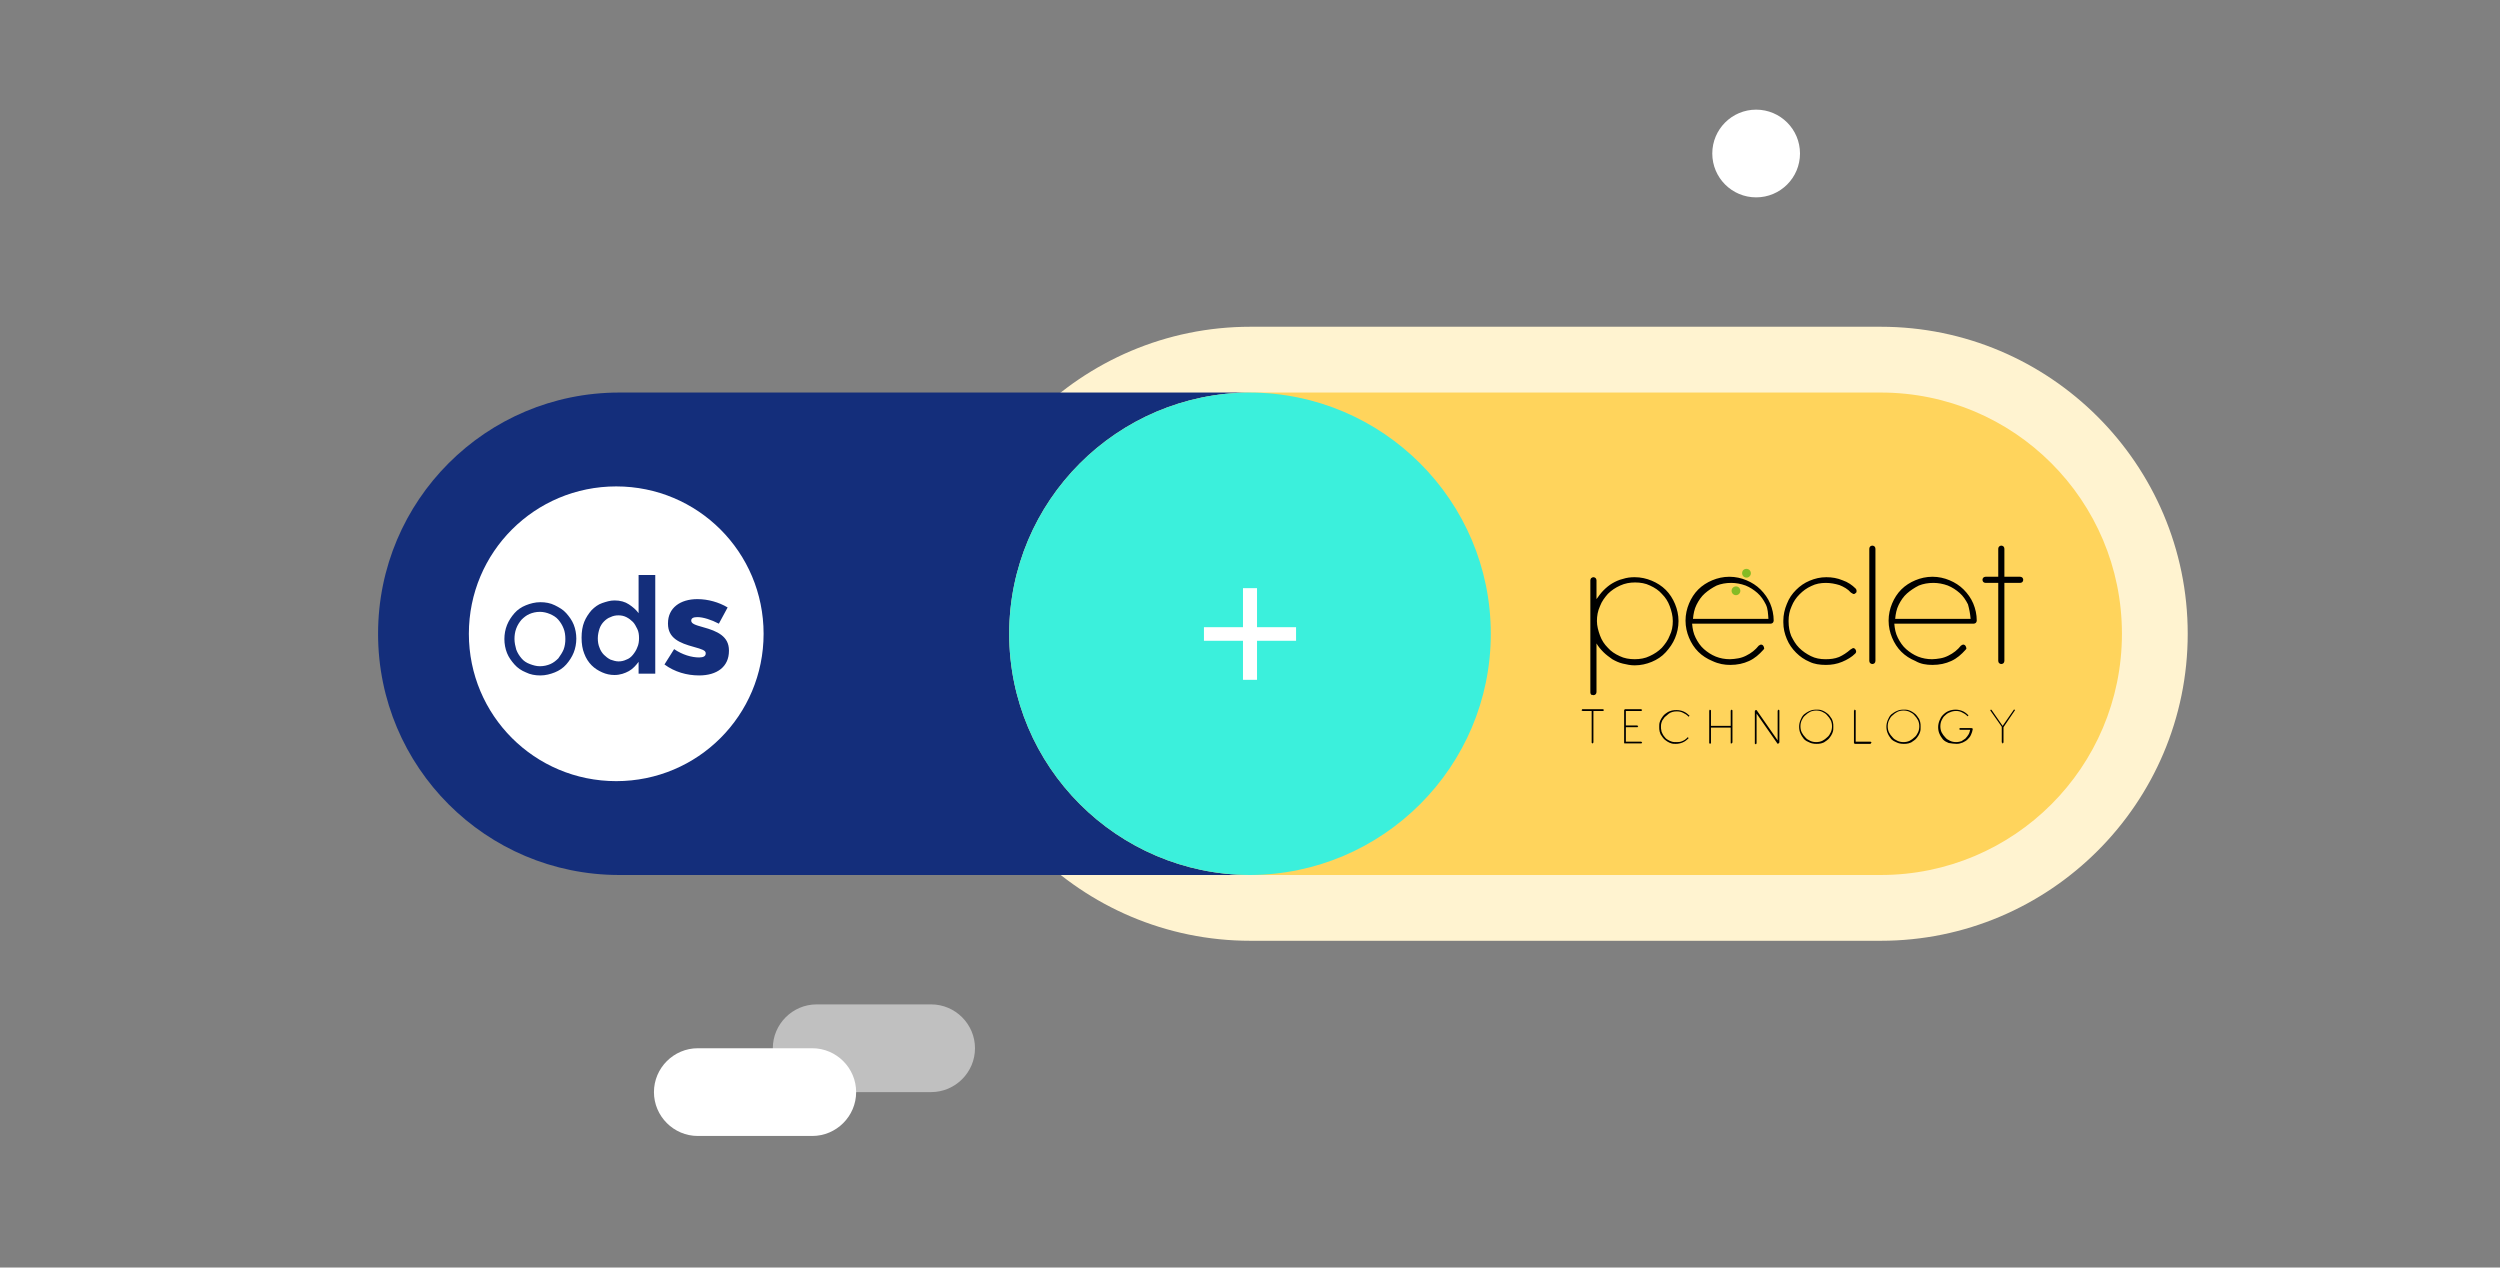
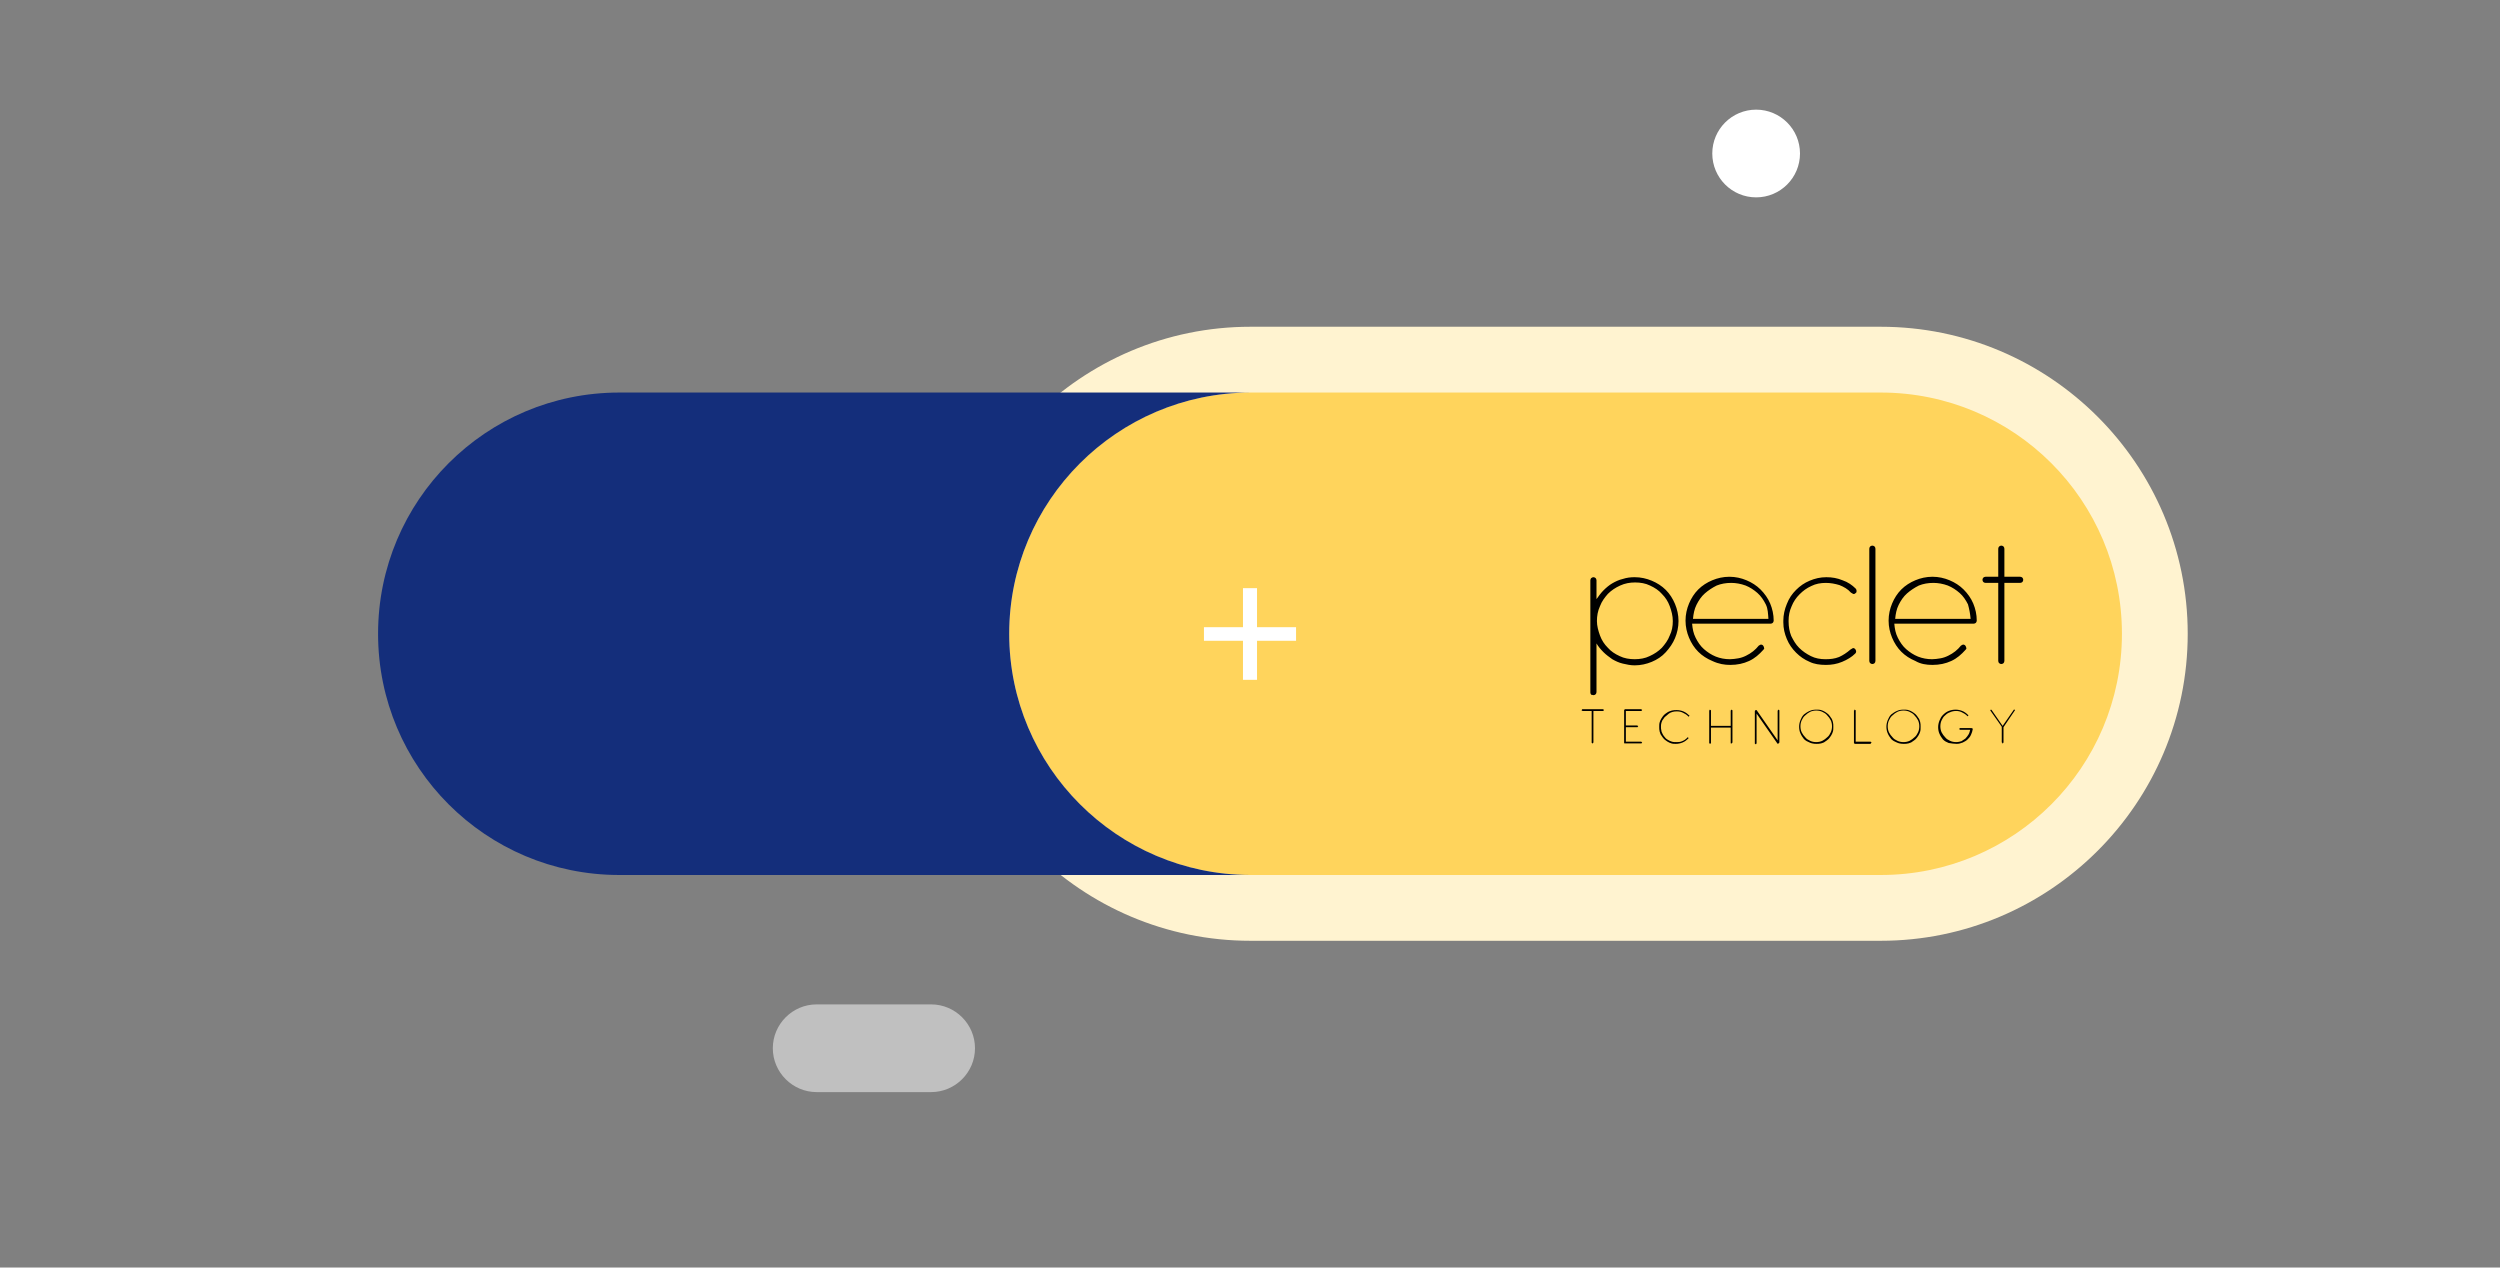
<svg xmlns="http://www.w3.org/2000/svg" version="1.1" id="Calque_1" x="0px" y="0px" viewBox="0 0 570 289" style="enable-background:new 0 0 570 289;" xml:space="preserve">
  <rect x="0" y="0" width="570" height="289" fill="#808080" stroke="none" />
  <style type="text/css">
	.st0{fill-rule:evenodd;clip-rule:evenodd;fill:#FFFFFF;}
	.st1{opacity:0.5;fill-rule:evenodd;clip-rule:evenodd;fill:#FFFFFF;enable-background:new    ;}
	.st2{fill-rule:evenodd;clip-rule:evenodd;fill:#FFD45C;}
	.st3{fill:#FFF3D0;}
	.st4{fill-rule:evenodd;clip-rule:evenodd;fill:#142E7B;}
	.st5{fill-rule:evenodd;clip-rule:evenodd;fill:#3BF0DC;}
	.st6{fill:#FFFFFF;}
	.st7{fill:#85BB24;}
</style>
  <g>
    <circle class="st0" cx="400.4" cy="35" r="10" />
  </g>
  <path class="st1" d="M186.2,229h26.1c5.5,0,10,4.5,10,10l0,0c0,5.5-4.5,10-10,10h-26.1c-5.5,0-10-4.5-10-10l0,0  C176.2,233.5,180.7,229,186.2,229z" />
  <g>
-     <path class="st0" d="M159.1,239h26.1c5.5,0,10,4.5,10,10l0,0c0,5.5-4.5,10-10,10h-26.1c-5.5,0-10-4.5-10-10l0,0   C149.1,243.5,153.6,239,159.1,239z" />
-   </g>
+     </g>
  <g>
    <path class="st2" d="M285.1,207c-34.5,0-62.5-28-62.5-62.5s28-62.5,62.5-62.5h143.7c34.5,0,62.5,28,62.5,62.5s-28,62.5-62.5,62.5   H285.1z" />
    <path class="st3" d="M428.8,89.5c30.4,0,55,24.6,55,55l0,0c0,30.4-24.6,55-55,55H285.1c-30.4,0-55-24.6-55-55l0,0   c0-30.4,24.6-55,55-55H428.8 M428.8,74.5H285.1c-38.6,0-70,31.4-70,70s31.4,70,70,70h143.7c38.6,0,70-31.4,70-70   S467.4,74.5,428.8,74.5L428.8,74.5z" />
  </g>
  <g>
    <path class="st4" d="M230.1,144.5c0-30.3,24.6-54.9,54.9-55c0,0-0.1,0-0.1,0H141.2c-30.4,0-55,24.6-55,55l0,0c0,30.4,24.6,55,55,55   h143.7c0,0,0.1,0,0.1,0C254.7,199.4,230.1,174.8,230.1,144.5z" />
  </g>
  <g>
-     <path class="st5" d="M339.9,144.5L339.9,144.5c0-30.3-24.6-54.9-54.9-55c-30.3,0.1-54.9,24.7-54.9,55s24.6,54.9,54.9,55   C315.3,199.4,339.9,174.8,339.9,144.5z" />
-   </g>
-   <path class="st6" d="M128.5,148.1c0.3-0.8,0.4-1.6,0.4-2.4s-0.1-1.7-0.4-2.4c-0.3-0.8-0.7-1.4-1.2-2c-0.5-0.6-1.2-1-1.9-1.3  c-0.7-0.3-1.5-0.5-2.3-0.5c-0.9,0-1.7,0.2-2.4,0.5c-0.7,0.3-1.3,0.8-1.8,1.3c-0.5,0.6-0.9,1.2-1.2,2c-0.3,0.8-0.4,1.6-0.4,2.4  s0.2,1.7,0.4,2.4c0.3,0.8,0.7,1.4,1.2,2c0.5,0.6,1.1,1,1.9,1.3s1.5,0.5,2.3,0.5c0.9,0,1.7-0.2,2.4-0.5c0.7-0.3,1.3-0.8,1.8-1.3  C127.8,149.4,128.2,148.8,128.5,148.1 M145.3,147.6c0.3-0.6,0.4-1.4,0.4-2.1c0-0.8-0.1-1.5-0.4-2.1c-0.3-0.6-0.6-1.2-1-1.6  s-0.9-0.8-1.5-1.1s-1.2-0.4-1.8-0.4c-0.6,0-1.2,0.1-1.8,0.4c-0.6,0.2-1.1,0.6-1.5,1c-0.4,0.4-0.8,1-1,1.6c-0.2,0.6-0.4,1.4-0.4,2.2  c0,0.8,0.1,1.5,0.4,2.2c0.2,0.6,0.6,1.2,1,1.6s0.9,0.8,1.5,1.1c0.6,0.2,1.2,0.4,1.8,0.4c0.6,0,1.2-0.1,1.8-0.4  c0.6-0.2,1.1-0.6,1.5-1.1C144.7,148.8,145.1,148.2,145.3,147.6 M157.6,141.5L157.6,141.5c0,0.7,0.9,1,2.7,1.5  c3.3,0.9,5.9,2.1,5.9,5.3v0.1c0,3.6-2.7,5.6-6.8,5.6c-2.8,0-5.6-0.8-7.9-2.5l2.2-3.5c1.9,1.3,4,1.9,5.7,1.9c1,0,1.5-0.3,1.5-0.9  v-0.1c0-0.6-0.9-0.9-2.7-1.4c-3.3-0.9-5.9-2-5.9-5.3v-0.1c0-3.5,2.8-5.5,6.7-5.5c2.4,0,4.9,0.7,6.9,1.9l-2,3.7  c-1.7-0.9-3.6-1.5-4.9-1.5C158,140.7,157.6,141,157.6,141.5 M149.4,153.6h-3.8v-2.7c-0.6,0.8-1.3,1.6-2.2,2.1s-2,0.9-3.3,0.9  c-1,0-1.9-0.2-2.8-0.6c-0.9-0.4-1.7-0.9-2.4-1.6c-0.7-0.7-1.3-1.6-1.7-2.7c-0.4-1-0.6-2.2-0.6-3.6c0-1.4,0.2-2.6,0.6-3.6  s1-1.9,1.7-2.7c0.7-0.7,1.5-1.3,2.4-1.6s1.8-0.6,2.8-0.6c1.3,0,2.4,0.3,3.3,0.9s1.6,1.2,2.2,2v-8.7h3.8L149.4,153.6L149.4,153.6z   M131.4,145.6c0,1.1-0.2,2.2-0.6,3.2c-0.4,1-1,1.9-1.7,2.7c-0.7,0.8-1.6,1.4-2.6,1.8c-1,0.4-2.1,0.7-3.3,0.7s-2.3-0.2-3.3-0.7  c-1-0.4-1.9-1-2.6-1.8c-0.7-0.8-1.3-1.6-1.7-2.6c-0.4-1-0.6-2.1-0.6-3.2c0-1.1,0.2-2.2,0.6-3.2c0.4-1,1-1.9,1.7-2.7  c0.7-0.8,1.6-1.4,2.6-1.8c1-0.4,2.1-0.7,3.3-0.7c1.2,0,2.3,0.2,3.3,0.7s1.9,1,2.6,1.8c0.7,0.8,1.3,1.6,1.7,2.6  C131.2,143.4,131.4,144.5,131.4,145.6 M174.1,144.5c0-18.6-15-33.6-33.6-33.6s-33.6,15-33.6,33.6s15,33.6,33.6,33.6  C159.1,178.1,174.1,163.1,174.1,144.5" />
+     </g>
  <g>
    <path class="st6" d="M283.4,146.1h-8.9v-3.1h8.9v-8.9h3.2v8.9h8.9v3.1h-8.9v8.9h-3.2V146.1z" />
  </g>
  <g>
-     <path class="st7" d="M395.8,133.7c0.6,0,1,0.5,1,1c0,0.6-0.5,1-1,1c-0.6,0-1-0.5-1-1C394.8,134.1,395.3,133.7,395.8,133.7z    M398.2,129.7c0.6,0,1,0.5,1,1c0,0.6-0.5,1-1,1c-0.6,0-1-0.5-1-1C397.2,130.1,397.6,129.7,398.2,129.7z" />
    <path d="M363.1,169.5c0.1,0,0.1,0,0.1-0.1c0,0,0.1-0.1,0.1-0.1v-7.2h2.2c0.1,0,0.1,0,0.1-0.1c0,0,0.1-0.1,0.1-0.1   c0-0.1,0-0.1-0.1-0.1c0,0-0.1-0.1-0.1-0.1h-4.7c-0.1,0-0.1,0-0.1,0.1c0,0-0.1,0.1-0.1,0.1c0,0.1,0,0.1,0.1,0.1c0,0,0.1,0.1,0.1,0.1   h2.1v7.2c0,0.1,0,0.1,0.1,0.1C363,169.5,363.1,169.5,363.1,169.5z M374.2,169.5c0.1,0,0.1,0,0.1-0.1c0,0,0.1-0.1,0.1-0.1   c0-0.1,0-0.1-0.1-0.1c0,0-0.1-0.1-0.1-0.1h-3.5v-3.3h2.6c0.1,0,0.1,0,0.1-0.1c0,0,0.1-0.1,0.1-0.1c0-0.1,0-0.1-0.1-0.1   c0,0-0.1-0.1-0.1-0.1h-2.6v-3.3h3.5c0.1,0,0.1,0,0.1-0.1c0,0,0.1-0.1,0.1-0.1c0-0.1,0-0.1-0.1-0.1c0,0-0.1-0.1-0.1-0.1h-3.7   c-0.1,0-0.1,0-0.1,0.1c0,0-0.1,0.1-0.1,0.1v7.4c0,0.1,0,0.1,0,0.1c0,0,0.1,0.1,0.1,0.1H374.2z M382.1,169.6c0.5,0,1-0.1,1.5-0.3   c0.5-0.2,0.9-0.5,1.3-0.9c0,0,0.1-0.1,0.1-0.1c0-0.1,0-0.1-0.1-0.1c0,0-0.1-0.1-0.1-0.1c-0.1,0-0.1,0-0.1,0.1   c-0.4,0.4-0.7,0.6-1.2,0.8c-0.4,0.2-0.9,0.2-1.3,0.2c-0.3,0-0.7,0-1-0.1c-0.3-0.1-0.6-0.2-0.9-0.4c-0.3-0.2-0.5-0.3-0.7-0.6   c-0.2-0.2-0.4-0.5-0.5-0.7c-0.1-0.3-0.3-0.5-0.3-0.8c-0.1-0.3-0.1-0.6-0.1-0.9c0-0.3,0-0.6,0.1-0.9c0.1-0.3,0.2-0.6,0.4-0.8   c0.2-0.3,0.3-0.5,0.6-0.7c0.2-0.2,0.5-0.4,0.7-0.6c0.3-0.2,0.5-0.3,0.9-0.4c0.3-0.1,0.6-0.1,1-0.1c0.5,0,0.9,0.1,1.3,0.3   c0.4,0.2,0.8,0.4,1.2,0.8c0,0,0.1,0.1,0.1,0.1c0.1,0,0.1,0,0.1-0.1c0,0,0.1-0.1,0.1-0.1c0-0.1,0-0.1-0.1-0.1   c-0.4-0.4-0.8-0.7-1.3-0.9c-0.5-0.2-1-0.3-1.5-0.3c-0.4,0-0.7,0-1.1,0.1c-0.3,0.1-0.7,0.2-1,0.4c-0.3,0.2-0.6,0.4-0.8,0.6   c-0.2,0.2-0.4,0.5-0.6,0.8c-0.2,0.3-0.3,0.6-0.4,0.9c-0.1,0.3-0.1,0.7-0.1,1c0,0.4,0,0.7,0.1,1.1c0.1,0.3,0.2,0.7,0.4,0.9   c0.2,0.3,0.4,0.6,0.6,0.8c0.2,0.2,0.5,0.4,0.8,0.6c0.3,0.2,0.6,0.3,0.9,0.4C381.4,169.6,381.8,169.6,382.1,169.6z M394.8,169.5   c0.1,0,0.1,0,0.1-0.1c0,0,0.1-0.1,0.1-0.1V162c0-0.1,0-0.1-0.1-0.1c0,0-0.1-0.1-0.1-0.1s-0.1,0-0.1,0.1c0,0-0.1,0.1-0.1,0.1v3.5   h-4.5V162c0-0.1,0-0.1-0.1-0.1s-0.1-0.1-0.1-0.1c-0.1,0-0.1,0-0.1,0.1c0,0-0.1,0.1-0.1,0.1v7.4c0,0.1,0,0.1,0.1,0.1   c0,0,0.1,0.1,0.1,0.1c0.1,0,0.1,0,0.1-0.1c0,0,0.1-0.1,0.1-0.1v-3.5h4.5v3.5c0,0.1,0,0.1,0.1,0.1   C394.7,169.5,394.7,169.5,394.8,169.5z M405.5,169.5c0.1,0,0.1,0,0.1-0.1c0,0,0.1-0.1,0.1-0.1V162c0-0.1,0-0.1-0.1-0.1   c0,0-0.1-0.1-0.1-0.1c-0.1,0-0.1,0-0.1,0.1s-0.1,0.1-0.1,0.1v6.8l-4.8-6.9c0,0,0,0-0.1,0l0,0c0,0,0,0,0,0c0,0,0,0-0.1,0   c-0.1,0-0.1,0-0.1,0.1c0,0-0.1,0.1-0.1,0.1v7.4c0,0.1,0,0.1,0.1,0.1c0,0,0.1,0.1,0.1,0.1c0.1,0,0.1,0,0.1-0.1c0,0,0.1-0.1,0.1-0.1   v-6.8l4.8,6.9c0,0,0,0,0,0C405.4,169.5,405.5,169.5,405.5,169.5L405.5,169.5z M414.1,169.6c0.4,0,0.7,0,1.1-0.1   c0.3-0.1,0.7-0.2,0.9-0.4c0.3-0.2,0.6-0.4,0.8-0.6c0.2-0.2,0.4-0.5,0.6-0.8c0.2-0.3,0.3-0.6,0.4-0.9c0.1-0.3,0.1-0.7,0.1-1.1   c0-0.4,0-0.7-0.1-1.1c-0.1-0.3-0.2-0.7-0.4-0.9c-0.2-0.3-0.4-0.6-0.6-0.8c-0.2-0.2-0.5-0.4-0.8-0.6c-0.3-0.2-0.6-0.3-0.9-0.4   c-0.3-0.1-0.7-0.1-1.1-0.1c-0.6,0-1.1,0.1-1.5,0.3c-0.5,0.2-0.9,0.5-1.3,0.8c-0.4,0.4-0.6,0.8-0.8,1.3c-0.2,0.5-0.3,1-0.3,1.5   c0,0.5,0.1,1.1,0.3,1.5c0.2,0.5,0.5,0.9,0.8,1.3c0.4,0.4,0.8,0.6,1.3,0.8C413,169.5,413.6,169.6,414.1,169.6z M414.1,169.2   c-0.5,0-1-0.1-1.4-0.3c-0.4-0.2-0.8-0.4-1.1-0.8c-0.3-0.3-0.6-0.7-0.8-1.1c-0.2-0.4-0.3-0.9-0.3-1.4c0-0.5,0.1-1,0.3-1.4   s0.4-0.8,0.8-1.1c0.3-0.3,0.7-0.6,1.1-0.8c0.4-0.2,0.9-0.3,1.4-0.3c0.5,0,1,0.1,1.4,0.3c0.4,0.2,0.8,0.4,1.1,0.8   c0.3,0.3,0.6,0.7,0.8,1.1c0.2,0.4,0.3,0.9,0.3,1.4c0,0.5-0.1,1-0.3,1.4c-0.2,0.4-0.4,0.8-0.8,1.1c-0.3,0.3-0.7,0.6-1.1,0.8   C415.1,169.1,414.6,169.2,414.1,169.2z M426.5,169.5c0.1,0,0.1,0,0.1-0.1c0,0,0.1-0.1,0.1-0.1c0-0.1,0-0.1-0.1-0.1   c0,0-0.1-0.1-0.1-0.1l-3.4,0V162c0-0.1,0-0.1-0.1-0.1c0,0-0.1-0.1-0.1-0.1c-0.1,0-0.1,0-0.1,0.1s-0.1,0.1-0.1,0.1v7.4   c0,0.1,0,0.1,0.1,0.1c0,0,0.1,0.1,0.1,0.1H426.5z M434,169.6c0.4,0,0.7,0,1.1-0.1c0.3-0.1,0.7-0.2,0.9-0.4c0.3-0.2,0.6-0.4,0.8-0.6   c0.2-0.2,0.4-0.5,0.6-0.8c0.2-0.3,0.3-0.6,0.4-0.9c0.1-0.3,0.1-0.7,0.1-1.1c0-0.4,0-0.7-0.1-1.1c-0.1-0.3-0.2-0.7-0.4-0.9   c-0.2-0.3-0.4-0.6-0.6-0.8c-0.2-0.2-0.5-0.4-0.8-0.6c-0.3-0.2-0.6-0.3-0.9-0.4c-0.3-0.1-0.7-0.1-1.1-0.1c-0.6,0-1.1,0.1-1.5,0.3   c-0.5,0.2-0.9,0.5-1.3,0.8c-0.4,0.4-0.6,0.8-0.8,1.3c-0.2,0.5-0.3,1-0.3,1.5c0,0.5,0.1,1.1,0.3,1.5c0.2,0.5,0.5,0.9,0.8,1.3   c0.4,0.4,0.8,0.6,1.3,0.8C432.9,169.5,433.5,169.6,434,169.6z M434,169.2c-0.5,0-1-0.1-1.4-0.3c-0.4-0.2-0.8-0.4-1.1-0.8   c-0.3-0.3-0.6-0.7-0.8-1.1c-0.2-0.4-0.3-0.9-0.3-1.4c0-0.5,0.1-1,0.3-1.4s0.4-0.8,0.8-1.1c0.3-0.3,0.7-0.6,1.1-0.8   c0.4-0.2,0.9-0.3,1.4-0.3c0.5,0,1,0.1,1.4,0.3c0.4,0.2,0.8,0.4,1.1,0.8c0.3,0.3,0.6,0.7,0.8,1.1c0.2,0.4,0.3,0.9,0.3,1.4   c0,0.5-0.1,1-0.3,1.4c-0.2,0.4-0.4,0.8-0.8,1.1c-0.3,0.3-0.7,0.6-1.1,0.8C435,169.1,434.5,169.2,434,169.2z M446.1,169.6   c0.5,0,0.9-0.1,1.4-0.3c0.4-0.2,0.8-0.4,1.1-0.7c0.3-0.3,0.6-0.6,0.8-1.1c0.2-0.4,0.3-0.8,0.4-1.3c0-0.1,0-0.1-0.1-0.1   c0,0-0.1-0.1-0.2-0.1h-2.6c-0.1,0-0.1,0-0.1,0.1c0,0-0.1,0.1-0.1,0.1c0,0.1,0,0.1,0.1,0.1c0,0,0.1,0.1,0.1,0.1h2.3   c-0.1,0.4-0.2,0.8-0.4,1.1c-0.2,0.3-0.4,0.6-0.7,0.9c-0.3,0.2-0.6,0.4-0.9,0.6c-0.4,0.1-0.7,0.2-1.2,0.2c-0.5,0-1-0.1-1.4-0.3   c-0.4-0.2-0.8-0.4-1.1-0.8c-0.3-0.3-0.6-0.7-0.8-1.1c-0.2-0.4-0.3-0.9-0.3-1.4c0-0.5,0.1-1,0.3-1.4c0.2-0.4,0.4-0.8,0.8-1.1   c0.3-0.3,0.7-0.6,1.1-0.7c0.4-0.2,0.9-0.3,1.4-0.3c0.5,0,0.9,0.1,1.3,0.3c0.4,0.2,0.8,0.4,1.2,0.8c0,0,0.1,0.1,0.1,0.1   c0.1,0,0.1,0,0.1-0.1c0,0,0.1-0.1,0.1-0.1c0-0.1,0-0.1-0.1-0.1c-0.4-0.4-0.8-0.7-1.3-0.9c-0.5-0.2-1-0.3-1.5-0.3   c-0.6,0-1.1,0.1-1.6,0.3c-0.5,0.2-0.9,0.5-1.3,0.9c-0.4,0.4-0.6,0.8-0.8,1.3c-0.2,0.5-0.3,1-0.3,1.5c0,0.5,0.1,1.1,0.3,1.5   c0.2,0.5,0.5,0.9,0.8,1.3c0.4,0.4,0.8,0.6,1.3,0.8C445,169.5,445.5,169.6,446.1,169.6z M456.6,169.5c0.1,0,0.1,0,0.1-0.1   c0,0,0.1-0.1,0.1-0.1v-3.5l2.5-3.7c0.1-0.1,0.1-0.1,0.1-0.2c0-0.1,0-0.1-0.1-0.1c0,0-0.1,0-0.1,0c0,0-0.1,0-0.1,0.1l-2.5,3.6   l-2.5-3.6c0,0-0.1-0.1-0.1-0.1s-0.1,0-0.1,0c0,0-0.1,0.1-0.1,0.1c0,0.1,0,0.1,0,0.1l2.6,3.7v3.5c0,0.1,0,0.1,0.1,0.1   C456.5,169.5,456.6,169.5,456.6,169.5z" />
    <path d="M363.3,158.5c0.2,0,0.4-0.1,0.5-0.2c0.1-0.1,0.2-0.3,0.2-0.5v-11.1c0.4,0.7,1,1.4,1.6,2s1.3,1.1,2,1.6   c0.7,0.4,1.5,0.8,2.4,1c0.9,0.2,1.7,0.4,2.7,0.4c1.4,0,2.7-0.3,3.9-0.8c1.2-0.5,2.3-1.2,3.2-2.2s1.6-2,2.1-3.2   c0.5-1.2,0.8-2.5,0.8-3.9c0-1.4-0.3-2.7-0.8-3.9c-0.5-1.2-1.2-2.3-2.1-3.2c-0.9-0.9-2-1.6-3.2-2.1c-1.2-0.5-2.5-0.8-3.9-0.8   c-0.9,0-1.8,0.1-2.7,0.4c-0.9,0.2-1.7,0.6-2.4,1c-0.7,0.4-1.4,1-2,1.6c-0.6,0.6-1.1,1.3-1.6,2v-4.3c0-0.2-0.1-0.4-0.2-0.5   c-0.1-0.1-0.3-0.2-0.5-0.2c-0.2,0-0.3,0.1-0.5,0.2c-0.1,0.1-0.2,0.3-0.2,0.5v25.6c0,0.2,0.1,0.4,0.2,0.5   C363,158.4,363.2,158.5,363.3,158.5z M372.7,150.3c-1.2,0-2.4-0.2-3.4-0.7c-1.1-0.5-2-1.1-2.7-1.9c-0.8-0.8-1.4-1.7-1.8-2.8   c-0.4-1.1-0.7-2.2-0.7-3.3c0-1.2,0.2-2.3,0.7-3.4c0.4-1.1,1.1-2,1.8-2.8c0.8-0.8,1.7-1.4,2.8-1.9c1.1-0.5,2.2-0.7,3.4-0.7   c1.2,0,2.4,0.2,3.4,0.7c1.1,0.5,2,1.1,2.7,1.9c0.8,0.8,1.4,1.7,1.8,2.8c0.4,1.1,0.7,2.2,0.7,3.4c0,1.2-0.2,2.3-0.7,3.3   c-0.4,1.1-1.1,2-1.8,2.8c-0.8,0.8-1.7,1.4-2.8,1.9C375.1,150.1,373.9,150.3,372.7,150.3z M394.5,151.6c1.6,0,3-0.3,4.3-0.9   c1.3-0.6,2.3-1.5,3.2-2.5c0.2-0.2,0.3-0.3,0.2-0.5c0-0.2-0.1-0.3-0.2-0.5c-0.1-0.1-0.2-0.2-0.3-0.2c-0.2-0.1-0.4,0-0.7,0.2   c-0.4,0.5-0.8,0.9-1.3,1.3c-0.5,0.4-1,0.7-1.6,1c-0.6,0.3-1.2,0.5-1.8,0.6c-0.6,0.1-1.3,0.2-1.9,0.2c-1.1,0-2.2-0.2-3.2-0.6   c-1-0.4-1.9-1-2.7-1.7c-0.8-0.7-1.4-1.6-1.9-2.6c-0.5-1-0.7-2-0.8-3.2h17.9c0.2,0,0.4-0.1,0.5-0.2c0.1-0.1,0.2-0.3,0.2-0.5   c0-1.4-0.3-2.7-0.8-3.9c-0.5-1.2-1.3-2.3-2.2-3.2c-0.9-0.9-2-1.6-3.2-2.1c-1.2-0.5-2.5-0.8-3.9-0.8c-1.4,0-2.7,0.3-3.9,0.8   c-1.2,0.5-2.3,1.2-3.2,2.1c-0.9,0.9-1.6,2-2.1,3.2c-0.5,1.2-0.8,2.5-0.8,3.9s0.3,2.7,0.8,3.9c0.5,1.2,1.2,2.3,2.1,3.2   c0.9,0.9,2,1.6,3.2,2.1C391.9,151.4,393.2,151.6,394.5,151.6z M403.2,141.1H386c0.1-1.1,0.3-2.2,0.8-3.2s1.1-1.9,1.9-2.6   c0.8-0.7,1.7-1.3,2.7-1.8c1-0.4,2.1-0.6,3.3-0.6c1.1,0,2.2,0.2,3.3,0.6c1,0.4,1.9,1,2.7,1.7c0.8,0.7,1.4,1.6,1.9,2.6   S403.1,139.9,403.2,141.1z M416.3,151.6c1.3,0,2.5-0.2,3.7-0.7c1.2-0.5,2.2-1.1,3-1.9c0.2-0.2,0.2-0.4,0.2-0.5s-0.1-0.4-0.2-0.5   c-0.2-0.2-0.4-0.3-0.6-0.2c-0.2,0.1-0.3,0.2-0.5,0.3c-0.8,0.7-1.7,1.3-2.6,1.7c-1,0.4-2,0.5-3.1,0.5c-1.2,0-2.3-0.2-3.3-0.7   c-1-0.5-1.9-1.1-2.7-1.9c-0.8-0.8-1.3-1.7-1.8-2.7c-0.4-1-0.6-2.1-0.6-3.3c0,0,0-0.1,0-0.1c0-0.1,0-0.1,0-0.1   c0-1.1,0.2-2.2,0.7-3.3c0.4-1,1-1.9,1.8-2.7c0.8-0.8,1.6-1.4,2.7-1.9c1-0.5,2.1-0.7,3.3-0.7c1.1,0,2.1,0.2,3.1,0.5   c1,0.4,1.9,0.9,2.6,1.7c0.2,0.1,0.3,0.2,0.5,0.3c0.2,0.1,0.4,0,0.6-0.2c0.2-0.1,0.2-0.3,0.2-0.5s-0.1-0.4-0.2-0.5   c-0.8-0.8-1.8-1.5-3-1.9c-1.2-0.5-2.4-0.7-3.7-0.7c-1.4,0-2.6,0.3-3.8,0.8c-1.2,0.5-2.2,1.2-3.1,2.1c-0.9,0.9-1.6,1.9-2.1,3.2   c-0.5,1.2-0.8,2.5-0.8,3.8c0,0,0,0.1,0,0.1l0,0c0,0,0,0,0,0.1c0,0,0,0.1,0,0.1c0,0,0,0.1,0,0.1c0,1.4,0.3,2.6,0.8,3.8   c0.5,1.2,1.2,2.2,2.1,3.1c0.9,0.9,1.9,1.6,3.1,2.1C413.6,151.4,414.9,151.6,416.3,151.6z M426.9,151.4c0.2,0,0.4-0.1,0.5-0.2   c0.1-0.1,0.2-0.3,0.2-0.5v-25.6c0-0.2-0.1-0.4-0.2-0.5c-0.1-0.1-0.3-0.2-0.5-0.2c-0.2,0-0.4,0.1-0.5,0.2c-0.1,0.1-0.2,0.3-0.2,0.5   v25.6c0,0.2,0.1,0.4,0.2,0.5C426.6,151.3,426.7,151.4,426.9,151.4z M440.6,151.6c1.6,0,3-0.3,4.3-0.9c1.3-0.6,2.3-1.5,3.2-2.5   c0.2-0.2,0.3-0.3,0.2-0.5c0-0.2-0.1-0.3-0.2-0.5c-0.1-0.1-0.2-0.2-0.3-0.2c-0.2-0.1-0.4,0-0.7,0.2c-0.4,0.5-0.8,0.9-1.3,1.3   c-0.5,0.4-1,0.7-1.6,1c-0.6,0.3-1.2,0.5-1.8,0.6c-0.6,0.1-1.3,0.2-1.9,0.2c-1.1,0-2.2-0.2-3.2-0.6c-1-0.4-1.9-1-2.7-1.7   c-0.8-0.7-1.4-1.6-1.9-2.6c-0.5-1-0.7-2-0.8-3.2H450c0.2,0,0.4-0.1,0.5-0.2c0.1-0.1,0.2-0.3,0.2-0.5c0-1.4-0.3-2.7-0.8-3.9   c-0.5-1.2-1.3-2.3-2.2-3.2c-0.9-0.9-2-1.6-3.2-2.1c-1.2-0.5-2.5-0.8-3.9-0.8c-1.4,0-2.7,0.3-3.9,0.8c-1.2,0.5-2.3,1.2-3.2,2.1   c-0.9,0.9-1.6,2-2.1,3.2c-0.5,1.2-0.8,2.5-0.8,3.9s0.3,2.7,0.8,3.9c0.5,1.2,1.2,2.3,2.1,3.2c0.9,0.9,2,1.6,3.2,2.1   C437.9,151.4,439.2,151.6,440.6,151.6z M449.3,141.1h-17.2c0.1-1.1,0.3-2.2,0.8-3.2c0.5-1,1.1-1.9,1.9-2.6s1.7-1.3,2.7-1.8   c1-0.4,2.1-0.6,3.3-0.6c1.1,0,2.2,0.2,3.3,0.6c1,0.4,1.9,1,2.7,1.7c0.8,0.7,1.4,1.6,1.9,2.6C449,138.9,449.2,139.9,449.3,141.1z    M456.3,151.4c0.2,0,0.4-0.1,0.5-0.2c0.1-0.1,0.2-0.3,0.2-0.5v-17.8h3.6c0.2,0,0.4-0.1,0.5-0.2c0.1-0.1,0.2-0.3,0.2-0.5   s-0.1-0.4-0.2-0.5c-0.1-0.1-0.3-0.2-0.5-0.2H457v-6.4c0-0.2-0.1-0.4-0.2-0.5c-0.1-0.1-0.3-0.2-0.5-0.2c-0.2,0-0.3,0.1-0.5,0.2   c-0.1,0.1-0.2,0.3-0.2,0.5v6.4h-2.9c-0.2,0-0.4,0.1-0.5,0.2c-0.1,0.1-0.2,0.3-0.2,0.5s0.1,0.4,0.2,0.5c0.1,0.1,0.3,0.2,0.5,0.2h2.9   v17.8c0,0.2,0.1,0.4,0.2,0.5C456,151.3,456.1,151.4,456.3,151.4z" />
  </g>
</svg>